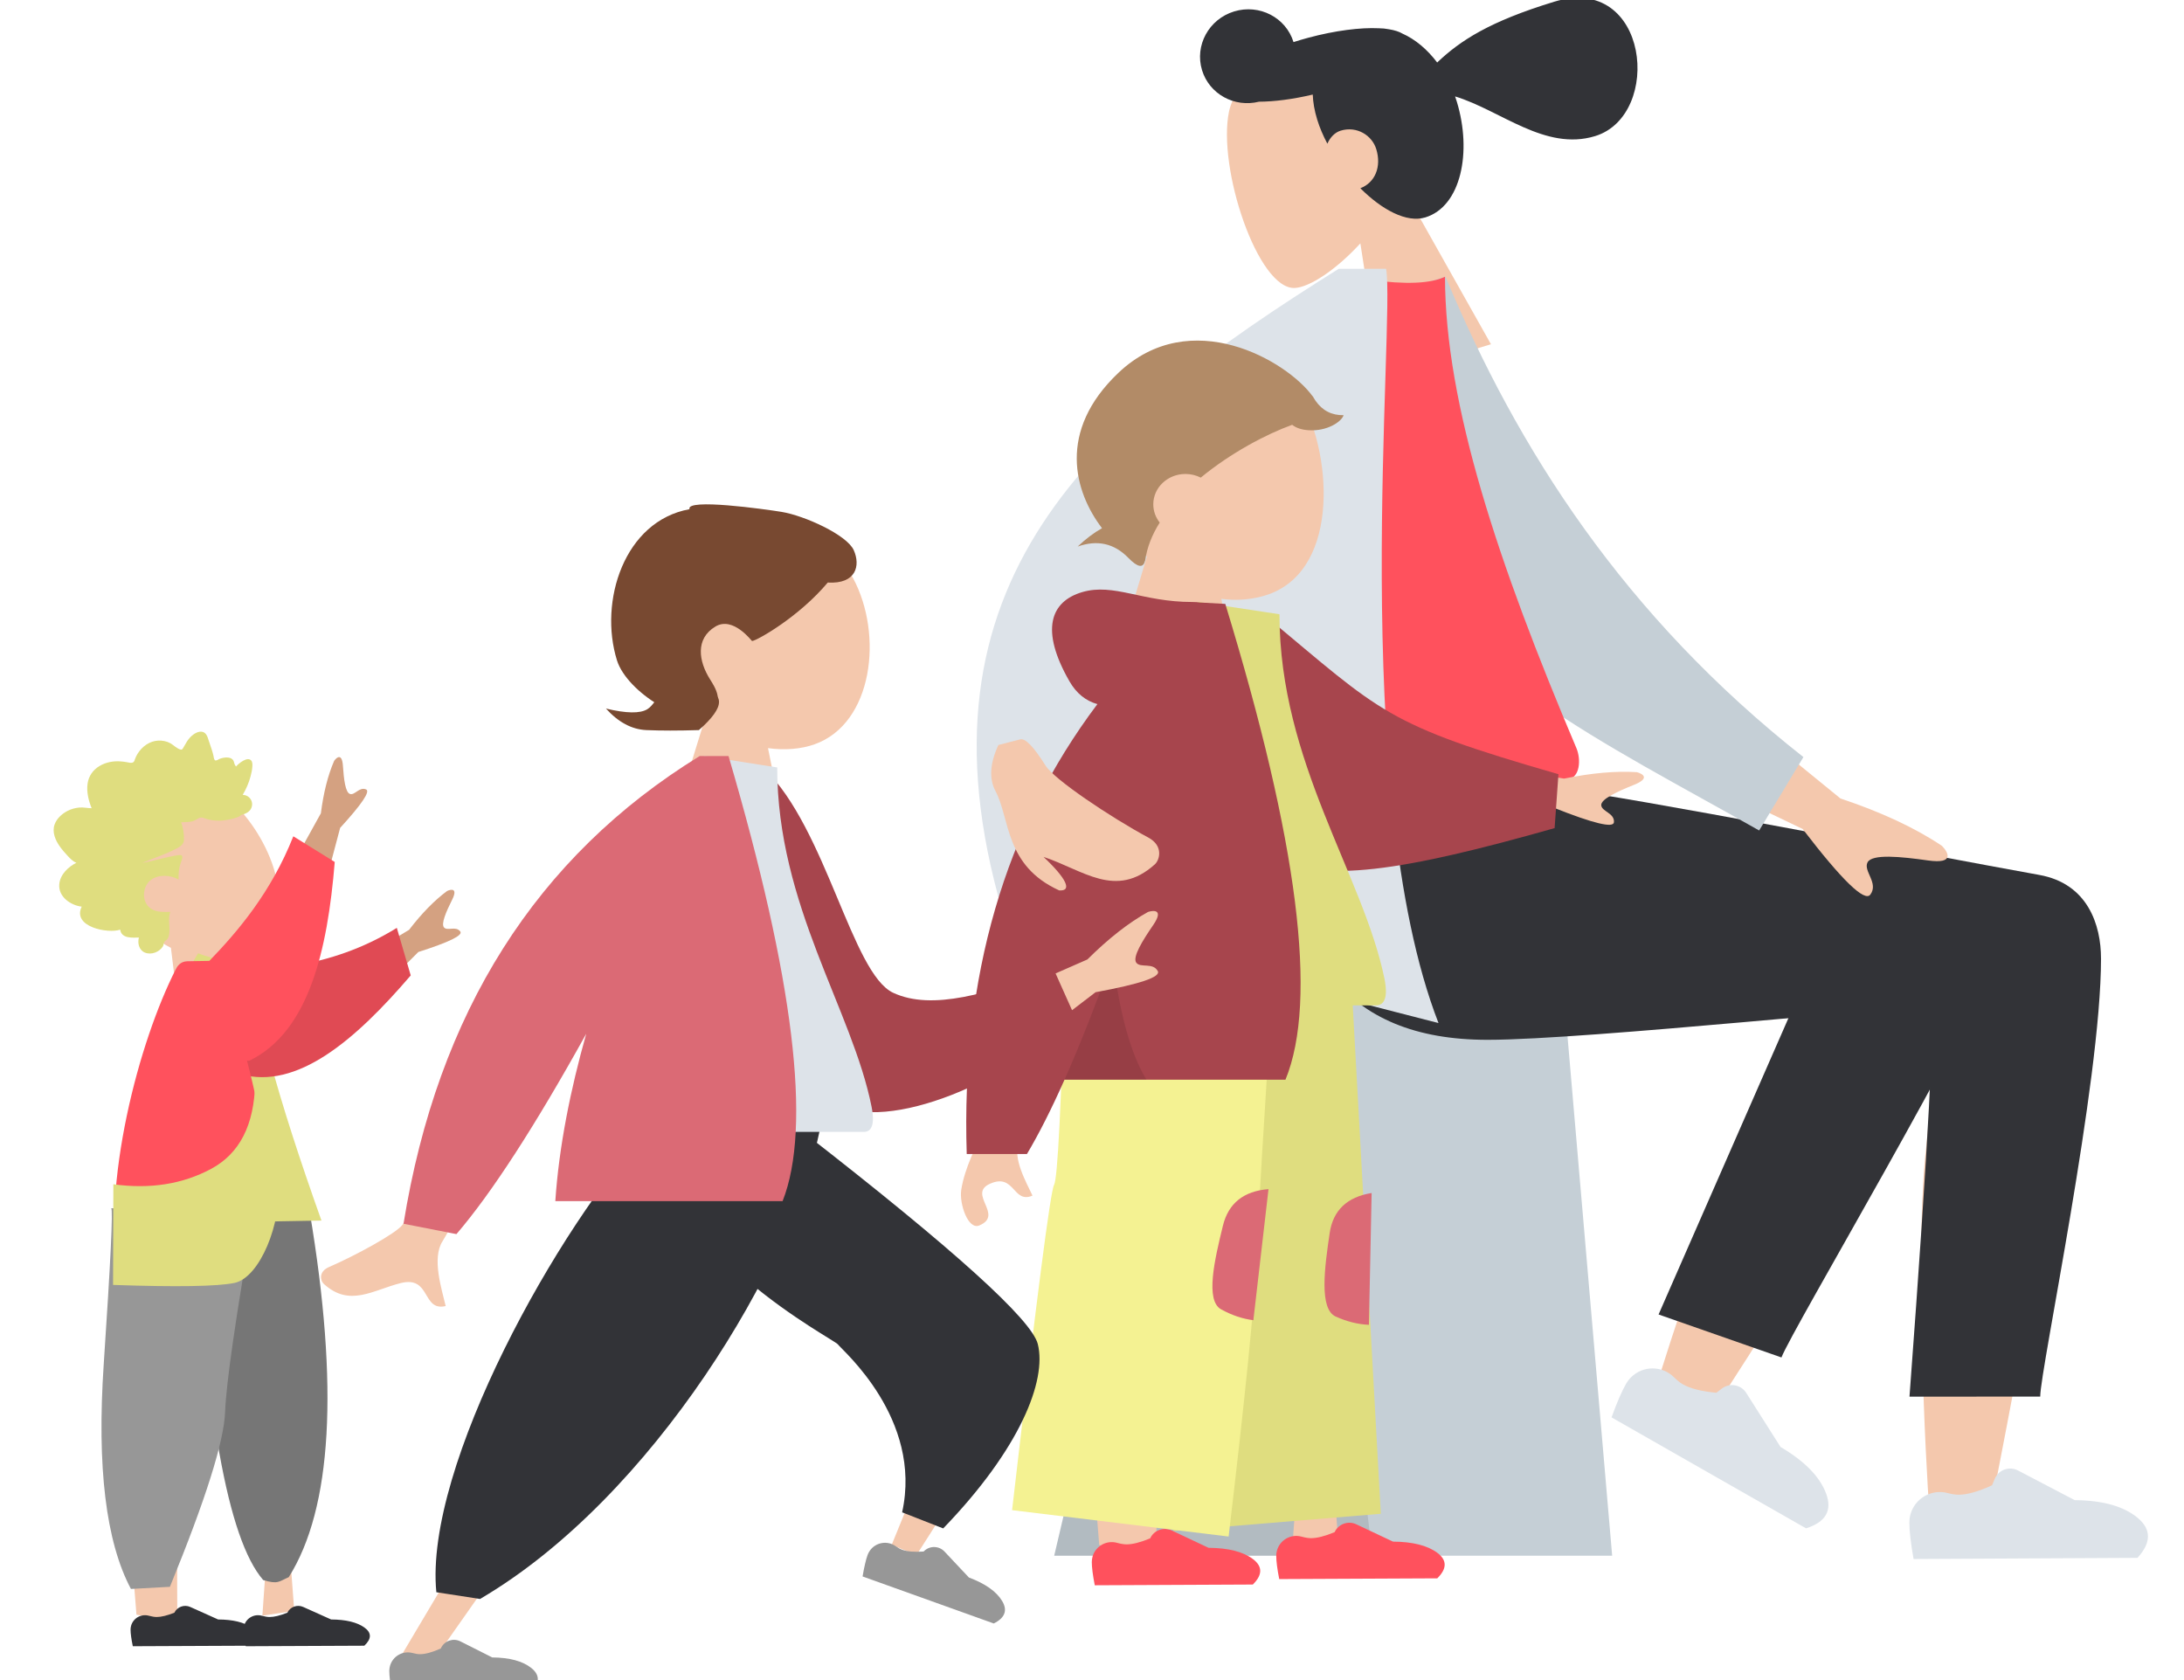
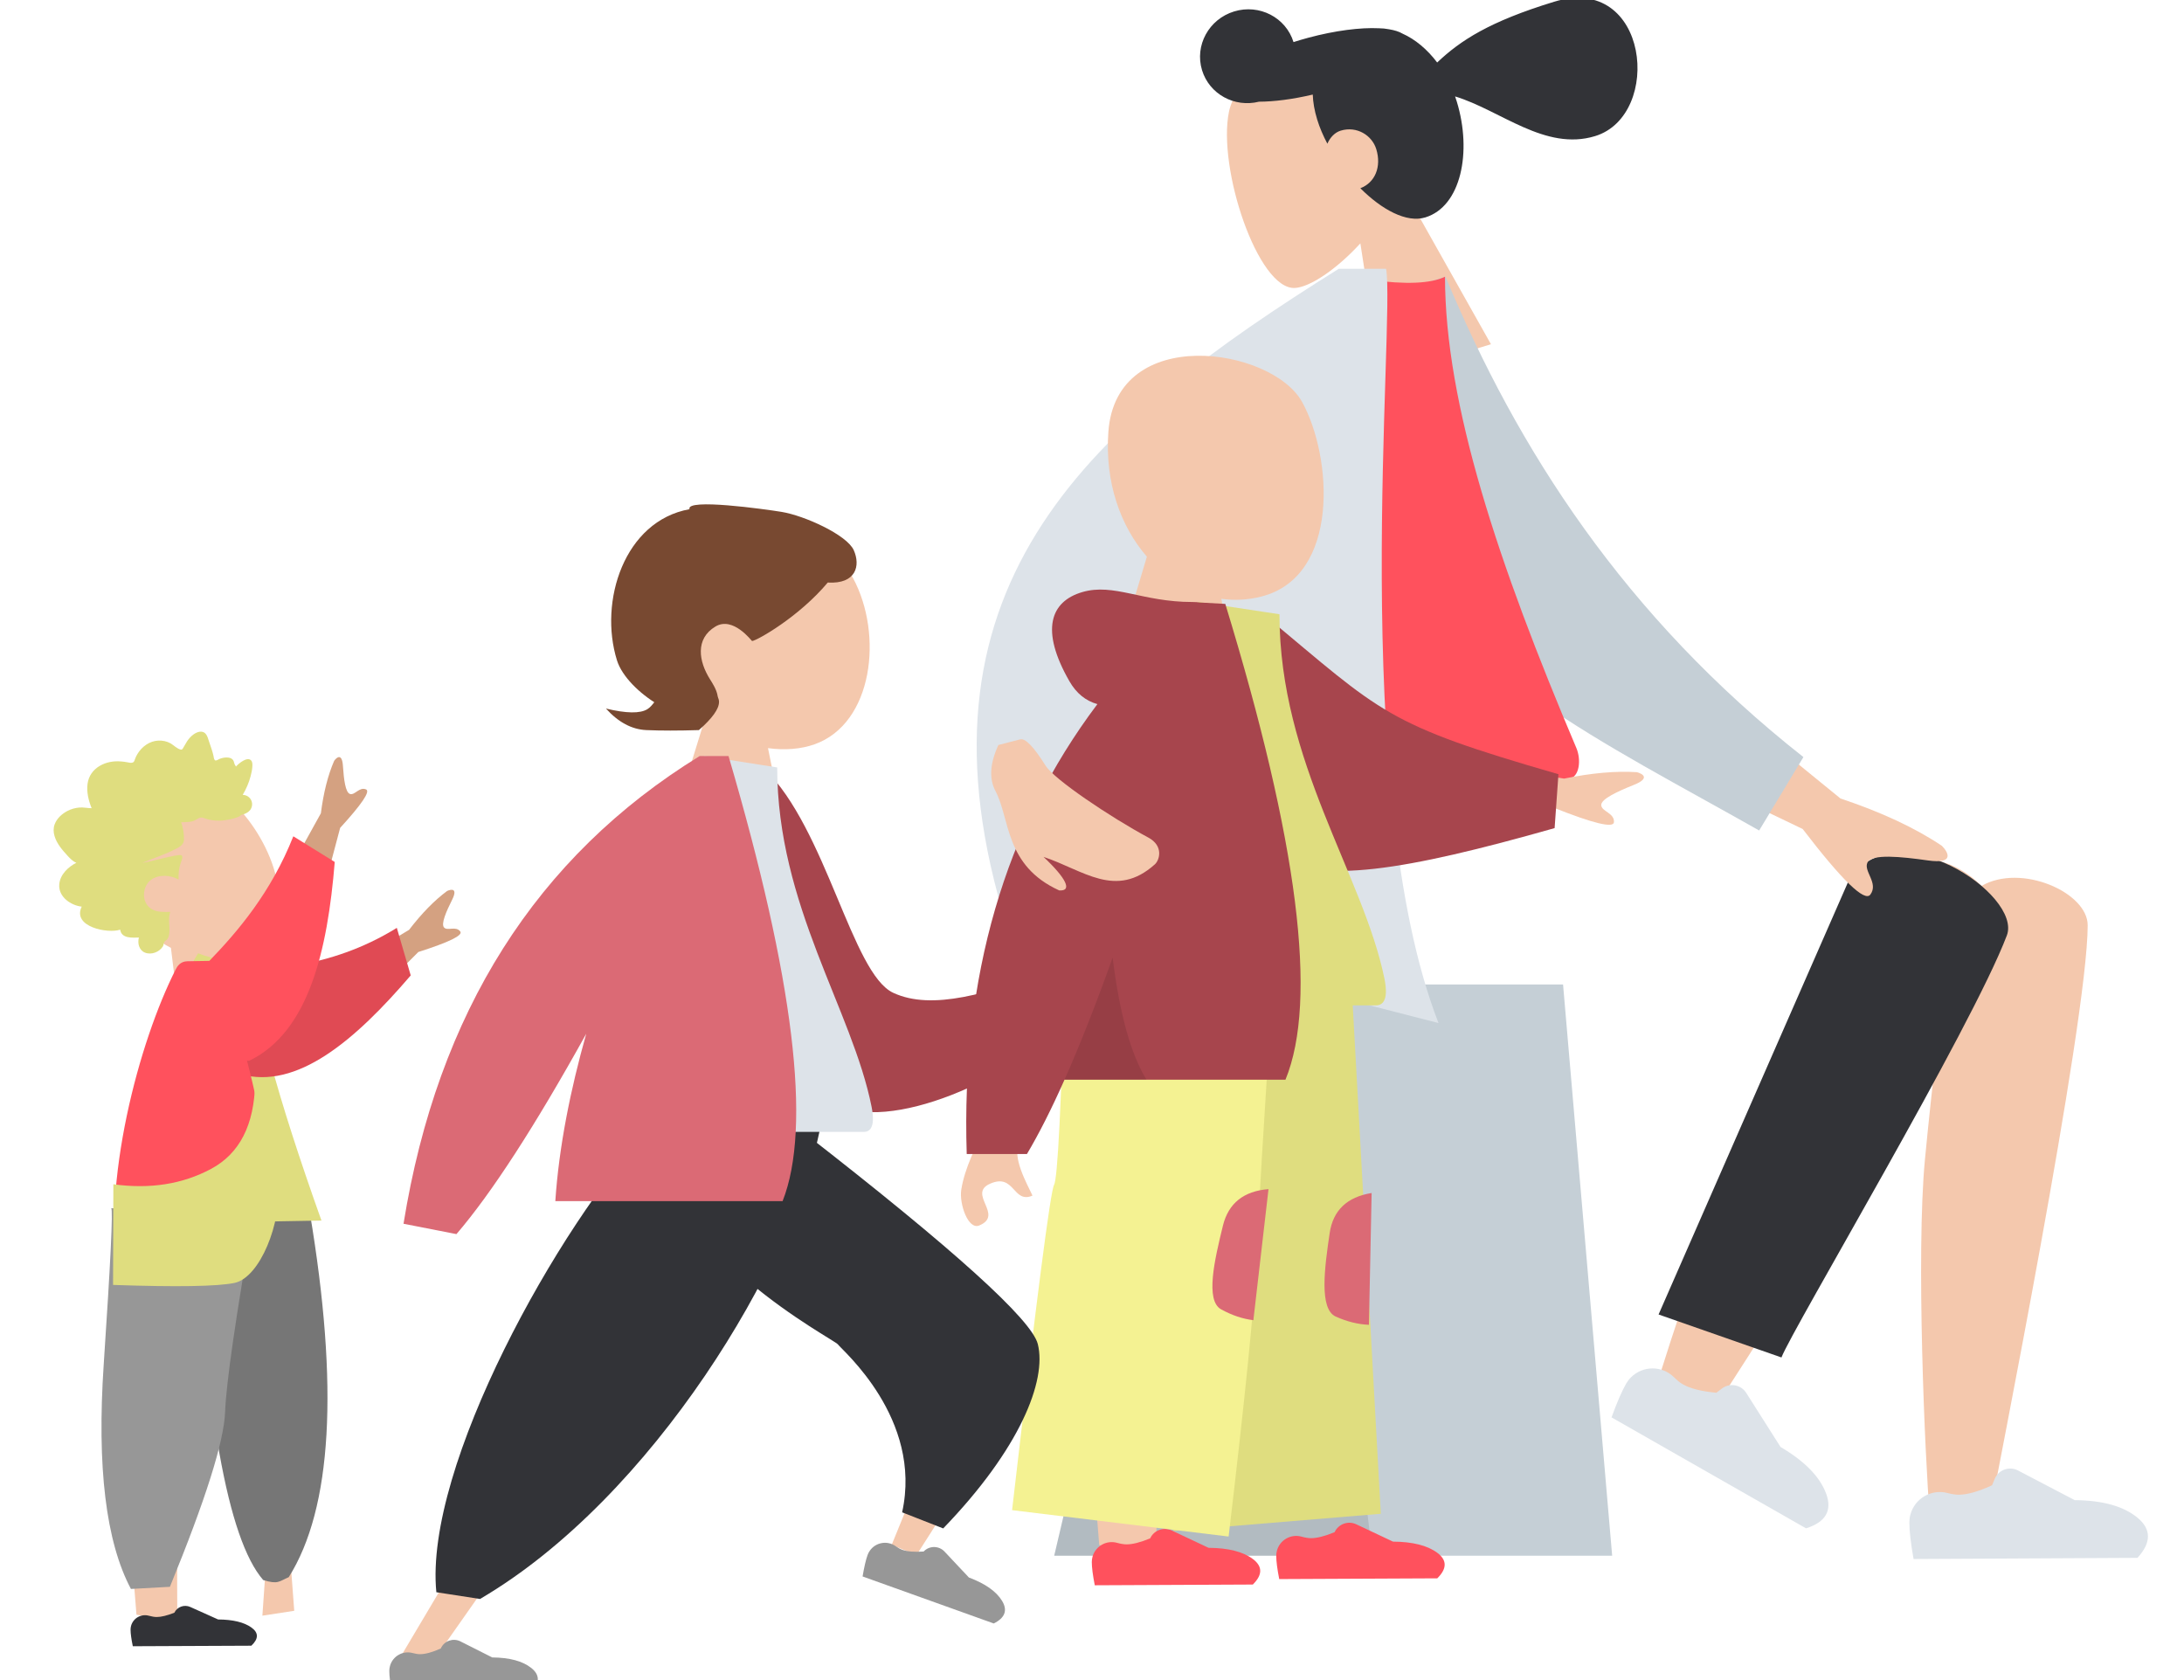
<svg xmlns="http://www.w3.org/2000/svg" width="130px" height="100px" viewBox="0 0 130 100">
  <title>illu-Teaser-GA-KITA-01</title>
  <desc>Created with Sketch.</desc>
  <g id="illu-Teaser-GA-KITA-01" stroke="none" stroke-width="1" fill="none" fill-rule="evenodd">
    <g id="Group" transform="translate(1, -6)">
      <g id="Head/Front/Pony" transform="translate(84.925, 15.941) scale(-1, 1) rotate(17) translate(-84.925, -15.941) translate(71.925, 3.441)">
        <g id="Head" transform="translate(13.385, 3.066)" fill="#F4C8AD">
          <path d="M2.353,9.613 C1.041,8.106 0.153,6.258 0.301,4.188 C0.729,-1.777 9.213,-0.465 10.863,2.546 C12.513,5.556 12.317,13.193 10.184,13.731 C9.334,13.945 7.522,13.42 5.678,12.332 L6.835,20.346 L0,20.346 L2.353,9.613 Z" />
        </g>
        <path d="M18.104,12.26 C17.257,13.852 16.084,15.051 14.913,15.051 C12.689,15.051 11.107,12.14 11.107,9.011 C11.107,8.901 11.109,8.792 11.114,8.683 C8.761,10.264 6.947,13.378 3.834,13.378 C-0.402,13.378 -2.085,5.017 3.834,5.017 C7.858,5.017 9.838,5.591 11.544,6.44 C11.881,5.512 12.394,4.731 13.022,4.186 C13.172,4.02 13.404,3.861 13.702,3.713 C13.885,3.616 14.074,3.536 14.268,3.476 C15.297,3.106 16.787,2.845 18.452,2.788 C18.763,2.778 19.068,2.774 19.366,2.778 C19.371,1.243 20.644,0 22.214,0 C23.787,0 25.062,1.248 25.062,2.787 C25.062,4.276 23.87,5.492 22.368,5.57 C21.51,5.83 20.406,6.02 19.183,6.1 C19.302,6.538 19.366,7.034 19.366,7.596 C19.366,8.091 19.31,8.617 19.207,9.15 C18.942,8.842 18.587,8.64 18.227,8.64 C17.22,8.64 16.518,9.451 16.518,10.313 C16.518,11.406 17.163,12.196 18.104,12.26 Z" id="hair" fill="#323337" />
      </g>
      <g id="A-Human/Sitting" transform="translate(43, 53)">
        <g id="Bottom/Sitting/Skinny-Jeans-1">
          <g id="Objects/Seat/Cube" transform="translate(2.867, 11.598)" stroke-width="1">
            <g id="Seat" transform="translate(15.884, 0)">
              <polygon id="Seat-Stuff" fill="#C5CFD6" points="7.977 0 30.288 0 33.211 34 0 34" />
              <polygon id="Seat-Stuff" fill-opacity="0.1" fill="#000000" points="7.977 0 14.839 0 18.946 34 0 34" />
            </g>
          </g>
          <path d="M73.947,5.732 C76.308,4.366 80.269,6.121 80.267,8.074 C80.259,13.919 74.722,41.464 74.432,43.206 C74.143,44.947 71.047,45.407 70.866,43.211 C70.579,39.718 70.046,27.624 70.579,22.027 C70.8,19.716 71.037,17.515 71.27,15.552 C68.365,20.607 63.871,27.843 57.79,37.262 L54.489,35.809 C57.081,27.581 59.207,21.772 60.866,18.382 C63.707,12.579 66.371,7.608 67.492,5.858 C69.255,3.104 72.325,4.065 73.947,5.732 Z" id="Skin" fill="#F4C8AD" />
          <path d="M59.687,34.189 L61.491,6.015 C62.603,1.133 71.486,3.288 71.451,5.897 C71.37,11.82 67.459,32.327 67.435,34.091 L59.687,34.189 Z" id="LegLower" fill="#323337" transform="translate(65.569, 18.643) rotate(20) translate(-65.569, -18.643) " />
          <g id="Accessories/Shoe/Flat-Sneaker" transform="translate(61.777, 36.728) rotate(30) translate(-61.777, -36.728) translate(53.033, 31.205)" fill="#DDE3E9">
            <path d="M0.279,8.829 C0.279,8.829 0.279,8.829 0.279,8.829 C0.279,9.325 0.362,10.049 0.53,11 C1.113,11 5.556,10.977 13.858,10.931 C14.688,10.025 14.689,9.229 13.861,8.543 C13.034,7.858 11.788,7.509 10.123,7.496 L6.746,5.73 C6.257,5.474 5.652,5.663 5.396,6.153 C5.383,6.178 5.371,6.204 5.36,6.231 L5.201,6.611 C4.387,6.986 3.724,7.173 3.215,7.173 C3.029,7.173 2.812,7.14 2.563,7.074 L2.563,7.074 C1.594,6.815 0.598,7.392 0.34,8.361 C0.299,8.514 0.279,8.671 0.279,8.829 Z" id="shoe" />
          </g>
          <g id="Accessories/Shoe/Flat-Sneaker" transform="translate(69.373, 34.795)" fill="#DDE3E9">
            <path d="M0.279,8.829 C0.279,8.829 0.279,8.829 0.279,8.829 C0.279,9.325 0.362,10.049 0.53,11 C1.113,11 5.556,10.977 13.858,10.931 C14.688,10.025 14.689,9.229 13.861,8.543 C13.034,7.858 11.788,7.509 10.123,7.496 L6.746,5.73 C6.257,5.474 5.652,5.663 5.396,6.153 C5.383,6.178 5.371,6.204 5.36,6.231 L5.201,6.611 C4.387,6.986 3.724,7.173 3.215,7.173 C3.029,7.173 2.812,7.14 2.563,7.074 L2.563,7.074 C1.594,6.815 0.598,7.392 0.34,8.361 C0.299,8.514 0.279,8.671 0.279,8.829 Z" id="shoe" />
          </g>
-           <path d="M81.061,10.061 C81.061,17.397 77.444,34.511 77.442,36.126 L69.66,36.132 C70.799,20.862 71.203,13.145 70.872,12.98 C70.375,12.733 50.504,14.891 44.544,14.891 C35.95,14.891 32.395,9.671 32.107,-4.40536496e-13 L49.131,-4.40536496e-13 C52.597,0.357 70.677,3.87 77.392,5.078 C80.267,5.595 81.061,8.04 81.061,10.061 Z" id="Leg-and-Butt" fill="#323337" />
        </g>
      </g>
      <g id="Body/Lab-Coat" transform="translate(57, 22)">
        <path d="M42.885,24.463 L51.553,31.528 C53.984,32.338 55.996,33.277 57.589,34.345 C57.957,34.716 58.381,35.445 56.761,35.215 C55.141,34.985 53.426,34.813 53.162,35.332 C52.899,35.851 53.838,36.556 53.331,37.246 C52.994,37.706 51.65,36.405 49.302,33.343 L40.516,29.128 L42.885,24.463 Z" id="Skin" fill="#F4C8AD" />
        <path d="M23.593,2.584 L26.644,1.311 C31.798,11.167 39.014,20.507 50.357,27.938 L48.114,32.52 C38.326,28.054 29.139,24.724 24.864,17.111 C23.429,14.556 23.773,5.773 23.593,2.584 Z" id="Coat-Back" fill="#C5CFD6" transform="translate(36.975, 16.916) rotate(5) translate(-36.975, -16.916) " />
        <path d="M14.069,30.368 C23.096,31.288 30.201,31.288 35.385,30.368 C36.027,30.254 36.128,29.22 35.83,28.519 C31.193,17.593 28.012,8.059 28.012,0.47 C27.161,0.883 25.672,0.944 23.545,0.656 C17.827,8.476 15.198,17.45 14.069,30.368 Z" id="Shirt" fill="#FF515D" />
        <path d="M1.661,38.219 L27.626,44.894 C22.224,30.996 25.061,3.138 24.506,5.68434189e-14 L21.687,5.68434189e-14 C7.038,9.149 -4.042,18.626 1.661,38.219 Z" id="Coat-Front" fill="#DDE3E9" />
      </g>
      <g id="Head/Front/Kind-2" transform="translate(35, 36)">
        <g id="Head" transform="translate(3.173, 1.573)" fill="#F4C8AD">
          <path d="M2.752,11.327 C1.035,9.951 -0.184,7.735 0.032,4.668 C0.501,-1.981 9.796,-0.518 11.604,2.838 C13.412,6.193 12.798,11.486 9.318,12.727 C8.504,13.017 7.538,13.094 6.541,12.957 L7.191,16.155 L1.263,16.155 L2.752,11.327 Z" />
        </g>
        <path d="M10.522,0.468 C9.535,0.307 4.811,-0.354 5.042,0.308 C1.156,1.009 -0.37,5.794 0.725,9.307 C1.316,11.203 4.87,13.42 6.252,12.423 C7.128,11.791 6.596,10.962 6.252,10.415 C5.594,9.367 5.368,8.021 6.587,7.291 C7.639,6.662 8.744,8.156 8.765,8.155 C9.054,8.132 11.551,6.726 13.271,4.674 C14.968,4.774 15.226,3.66 14.82,2.749 C14.415,1.838 11.886,0.691 10.522,0.468 Z" id="hair" fill="#784931" />
        <path d="M5.6,13.456 C7.198,12.053 7.198,11.223 5.6,10.966 C3.202,10.582 3.182,11.812 2.534,12.211 C2.102,12.478 1.28,12.465 0.067,12.174 C0.807,12.991 1.609,13.418 2.472,13.456 C3.336,13.494 4.379,13.494 5.6,13.456 Z" id="Path-5" fill="#784931" />
      </g>
      <g id="Head/Front/Kind-1-Copy" transform="translate(63, 26)">
        <g id="Head" transform="translate(1.943, 1.175)" fill="#F4C8AD">
          <path d="M2.324,11.958 C0.764,10.163 -0.187,7.551 0.032,4.524 C0.499,-1.919 9.762,-0.502 11.563,2.75 C13.365,6.002 13.847,13.145 9.123,14.336 C8.328,14.537 7.529,14.574 6.754,14.467 L7.166,16.558 L0.947,16.558 L2.324,11.958 Z" />
        </g>
-         <path d="M4.157,13.369 C4.054,13.833 3.723,13.78 3.166,13.208 C2.321,12.341 1.315,12.116 0.147,12.532 C0.621,12.081 1.104,11.716 1.596,11.438 C-0.044,9.292 -1.098,5.671 2.573,2.19 C6.87,-1.884 12.606,1.478 14.133,3.589 L14.141,3.583 C14.156,3.611 14.171,3.639 14.187,3.666 C14.231,3.73 14.272,3.794 14.307,3.856 C14.712,4.438 15.268,4.724 15.977,4.713 C15.847,5.112 14.989,5.679 13.893,5.608 C13.478,5.581 13.153,5.474 12.916,5.285 C11.384,5.836 9.254,6.96 7.474,8.429 C7.203,8.29 6.892,8.211 6.562,8.211 C5.505,8.211 4.648,9.02 4.648,10.018 C4.648,10.425 4.791,10.801 5.031,11.103 C4.578,11.827 4.268,12.587 4.167,13.369 C4.164,13.369 4.161,13.369 4.157,13.369 Z" id="Hair" fill="#B28B67" />
      </g>
      <g id="Bottom/Standing/Baggy-Pants-Copy" transform="translate(59, 62)">
-         <polygon id="Leg" fill="#F4C8AD" points="8.184 1.868 17.982 21.069 16.915 36.278 19.667 35.859 17.102 1.868" />
        <path d="M6.077,1.868 C5.972,8.295 4.451,16.949 4.208,17.349 C4.046,17.617 4.453,23.822 5.43,35.967 L8.842,36.619 C8.766,25.911 9.029,20.184 9.631,19.438 C10.534,18.318 13.474,8.017 15.835,1.868 L6.077,1.868 Z" id="Leg" fill="#F4C8AD" />
        <g id="Accessories/Shoe/Flat-Sneaker" transform="translate(4.791, 31.358)" fill="#FF515D">
          <path d="M0.197,5.618 C0.197,5.618 0.197,5.618 0.197,5.618 C0.197,5.934 0.256,6.395 0.374,7 C0.786,7 3.922,6.985 9.782,6.956 C10.368,6.379 10.369,5.873 9.785,5.437 C9.2,5.001 8.321,4.778 7.146,4.77 L4.959,3.739 C4.477,3.512 3.901,3.719 3.674,4.201 C3.673,4.203 3.672,4.205 3.671,4.207 L3.671,4.207 C3.096,4.445 2.629,4.565 2.27,4.565 C2.112,4.565 1.922,4.534 1.699,4.473 L1.699,4.473 C1.067,4.299 0.413,4.671 0.239,5.304 C0.211,5.406 0.197,5.512 0.197,5.618 Z" id="shoe" />
        </g>
        <g id="Accessories/Shoe/Flat-Sneaker" transform="translate(15.77, 30.989)" fill="#FF515D">
          <path d="M0.197,5.618 C0.197,5.618 0.197,5.618 0.197,5.618 C0.197,5.934 0.256,6.395 0.374,7 C0.786,7 3.922,6.985 9.782,6.956 C10.368,6.379 10.369,5.873 9.785,5.437 C9.2,5.001 8.321,4.778 7.146,4.77 L4.959,3.739 C4.477,3.512 3.901,3.719 3.674,4.201 C3.673,4.203 3.672,4.205 3.671,4.207 L3.671,4.207 C3.096,4.445 2.629,4.565 2.27,4.565 C2.112,4.565 1.922,4.534 1.699,4.473 L1.699,4.473 C1.067,4.299 0.413,4.671 0.239,5.304 C0.211,5.406 0.197,5.512 0.197,5.618 Z" id="shoe" />
        </g>
        <polygon id="Pant" fill="#DFDD7F" points="9.852 35.124 22.19 34.102 20.401 1.683 10.299 0.22" />
        <path d="M0.243,33.886 L13.132,35.457 C14.132,27.005 14.681,21.533 14.78,19.042 C14.878,16.551 15.231,10.703 15.838,1.499 L3.397,1.315 C3.174,9.753 2.956,14.157 2.741,14.528 C2.526,14.899 1.693,21.352 0.243,33.886 Z" id="Pant" fill="#F4F292" />
        <path d="M20.643,14.885 C19.289,15.493 18.69,16.477 18.848,17.838 C19.085,19.879 19.396,22.368 20.485,22.543 C21.211,22.659 21.889,22.646 22.518,22.504 L20.643,14.885 Z" id="Path-6" fill="#DB6A75" transform="translate(20.671, 18.753) rotate(15) translate(-20.671, -18.753) " />
        <path d="M14.179,14.543 C12.826,15.161 12.225,16.152 12.374,17.517 C12.598,19.565 12.892,22.063 13.976,22.232 C14.699,22.345 15.374,22.328 16.001,22.182 L14.179,14.543 Z" id="Path-6" fill="#DB6A75" transform="translate(14.176, 18.424) rotate(20) translate(-14.176, -18.424) " />
      </g>
      <g id="Body/Hoodie" transform="translate(56, 41)">
        <path d="M28.845,10.217 L36.103,11.343 C37.734,11.009 39.177,10.881 40.432,10.961 C40.764,11.048 41.252,11.315 40.272,11.71 C39.292,12.104 38.28,12.561 38.312,12.933 C38.345,13.306 39.111,13.394 39.068,13.94 C39.039,14.304 37.843,14.015 35.479,13.074 L29.14,13.566 L28.845,10.217 Z M3.659,21.969 L7.262,21.981 C5.034,28.894 3.831,32.562 3.653,32.985 C3.254,33.936 4.098,35.385 4.458,36.164 C3.282,36.671 3.408,34.795 1.925,35.46 C0.571,36.067 2.781,37.321 1.291,37.941 C0.62,38.221 0.094,36.642 0.216,35.83 C0.417,34.498 1.181,33.054 1.428,32.571 C1.765,31.913 2.509,28.379 3.659,21.969 Z" id="Skin" fill="#F4C8AD" />
        <path d="M15.778,2.806 L17.632,2.33 C25.121,7.534 25.285,8.144 35.845,10.212 L35.897,13.428 C18.531,20.039 15.866,18.546 15.778,2.806 Z" id="Coat-Back" fill="#A7454D" transform="translate(25.837, 9.73) rotate(5) translate(-25.837, -9.73) " />
        <path d="M8.187,24.843 C15.759,24.843 21.329,24.843 24.897,24.843 C25.66,24.843 25.516,23.78 25.406,23.243 C24.132,17.051 19.159,10.376 19.159,1.561 L14.34,0.832 C10.353,7.016 8.974,14.629 8.187,24.843 Z" id="Shirt" fill="#DFDD7F" />
        <path d="M8.321,6.91 C7.621,6.716 7.067,6.264 6.658,5.552 C4.897,2.487 5.533,0.799 7.415,0.244 C9.298,-0.311 10.977,0.832 13.977,0.832 C14.14,0.832 14.289,0.842 14.425,0.862 L15.934,0.945 C20.263,15.095 21.457,24.535 19.516,29.266 L6.364,29.266 C5.585,31.019 4.839,32.493 4.127,33.69 L0.543,33.69 C0.206,23.172 2.799,14.246 8.321,6.91 Z" id="Coat-Front" fill="#A7454D" />
        <path d="M9.228,21.999 C9.641,25.337 10.314,27.759 11.245,29.266 L6.364,29.266 C7.273,27.222 8.227,24.8 9.228,21.999 Z" id="Shade" fill-opacity="0.1" fill="#000000" />
      </g>
      <g id="Bottom/Standing/Sprint" transform="translate(22, 69)">
        <path d="M29.125,2.154 C26.835,4.393 28.135,24.472 27.984,24.721 C27.917,24.832 24.234,25.71 16.936,27.356 L17.284,28.915 C25.854,28.582 30.382,28.038 30.866,27.283 C31.56,26.203 32.319,20.095 33.145,8.961 L29.125,2.154 Z" id="Leg" fill="#F4C8AD" transform="translate(25.04, 15.535) rotate(-55) translate(-25.04, -15.535) " />
        <path d="M18.288,25.588 L18.905,28.14 C25.405,29.171 29.655,28.151 31.124,26.459 C32.103,25.332 32.875,19.145 33.44,7.9 L28.359,0.21 C22.828,5.212 24.418,16.347 24.282,16.727 C24.146,17.107 23.571,23.398 18.288,25.588 Z" id="Pant" fill="#323337" transform="translate(25.864, 14.382) rotate(-55) translate(-25.864, -14.382) " />
        <g id="Right-Show" transform="translate(33.232, 31.057) rotate(20) translate(-33.232, -31.057) translate(28.232, 29.057)" fill="#979797">
          <path d="M0.173,2.157 C0.173,2.157 0.173,2.157 0.173,2.157 C0.173,2.455 0.226,2.89 0.33,3.461 C0.693,3.461 3.458,3.447 8.625,3.42 C9.141,2.875 9.142,2.397 8.627,1.985 C8.112,1.574 7.336,1.364 6.3,1.356 L4.407,0.401 C3.985,0.188 3.471,0.357 3.258,0.779 C3.251,0.794 3.244,0.809 3.237,0.824 L3.237,0.824 C2.73,1.05 2.318,1.162 2.001,1.162 C1.877,1.162 1.731,1.14 1.562,1.094 L1.562,1.094 C0.975,0.935 0.37,1.282 0.212,1.87 C0.186,1.963 0.173,2.06 0.173,2.157 Z" id="shoe" />
        </g>
        <polygon id="Leg" fill="#F4C8AD" points="18.09 4.165 9.233 21.494 0.529 36.145 2.583 36.145 25.051 4.165" />
        <g id="Left-Shot" transform="translate(0, 34.297)" fill="#979797">
          <path d="M0.173,2.157 C0.173,2.157 0.173,2.157 0.173,2.157 C0.173,2.455 0.226,2.89 0.33,3.461 C0.693,3.461 3.458,3.447 8.625,3.42 C9.141,2.875 9.142,2.397 8.627,1.985 C8.112,1.574 7.336,1.364 6.3,1.356 L4.407,0.401 C3.985,0.188 3.471,0.357 3.258,0.779 C3.251,0.794 3.244,0.809 3.237,0.824 L3.237,0.824 C2.73,1.05 2.318,1.162 2.001,1.162 C1.877,1.162 1.731,1.14 1.562,1.094 L1.562,1.094 C0.975,0.935 0.37,1.282 0.212,1.87 C0.186,1.963 0.173,2.06 0.173,2.157 Z" id="shoe" />
        </g>
        <path d="M2.973,31.772 L5.573,32.173 C15.902,26.12 24.201,12.124 25.82,4.165 L15.662,4.165 C10.255,9.918 2.235,24.292 2.973,31.772 Z" id="Pant" fill="#323337" />
      </g>
      <g id="Body/Pointing-Forward" transform="translate(18, 51)">
-         <path d="M38.608,15.232 L45.725,12.109 C46.972,10.868 48.176,9.925 49.337,9.279 C49.684,9.169 50.277,9.135 49.644,10.059 C49.011,10.982 48.387,11.982 48.64,12.306 C48.893,12.629 49.625,12.272 49.915,12.799 C50.108,13.149 48.873,13.569 46.211,14.058 L40.88,18.141 L38.608,15.232 Z M9.833,16.092 L13.858,16.89 C9.81,24.427 7.64,28.422 7.346,28.874 C6.685,29.891 7.302,31.756 7.529,32.738 C6.1,33.071 6.664,30.922 4.856,31.37 C3.205,31.78 1.806,32.831 0.267,31.413 C0.077,31.239 -0.061,30.695 0.584,30.415 C2.191,29.719 4.566,28.416 4.951,27.91 C5.476,27.22 7.104,23.281 9.833,16.092 Z" id="Skin" fill="#F4C8AD" />
        <path d="M23.932,1.939 L25.598,1.501 C29.596,4.751 31.851,13.2 34.406,14.121 C36.822,14.992 40.023,13.665 43.813,11.919 L45.245,14.489 C42.027,18.643 34.737,22.552 31.505,20.967 C26.337,18.434 24.278,7.949 23.932,1.939 Z" id="Coat-Back" fill="#A7454D" transform="translate(34.589, 11.415) rotate(5) translate(-34.589, -11.415) " />
        <path d="M17.394,22.372 C24.204,22.372 29.214,22.372 32.422,22.372 C33.109,22.372 32.98,21.381 32.881,20.882 C31.735,15.112 27.262,8.892 27.262,0.679 L22.927,0 C19.342,5.762 18.102,12.855 17.394,22.372 Z" id="Shirt" fill="#DDE3E9" />
        <path d="M15.895,16.531 C12.831,22.052 10.256,26.027 8.169,28.456 L5.019,27.839 C7.048,15.266 12.925,5.986 22.648,-9.9475983e-14 L23.43,-9.9475983e-14 L24.364,0 C28.256,13.254 29.329,22.085 27.583,26.493 L14.055,26.493 C14.269,23.268 14.955,19.857 15.895,16.531 Z" id="Coat-Front" fill="#DB6A75" />
      </g>
      <g id="Group-3" transform="translate(0, 47)">
        <g id="Head" transform="translate(9.706, 11.034) rotate(-23) translate(-9.706, -11.034) translate(2.706, 3.034)">
          <path d="M4.798,11.828 C3.683,10.495 3.003,8.556 3.159,6.308 C3.493,1.523 10.115,2.576 11.403,4.99 C12.691,7.405 13.035,12.709 9.659,13.594 C9.09,13.743 8.519,13.771 7.965,13.691 L8.259,15.244 L3.814,15.244 L4.798,11.828 Z" fill="#F4C8AD" />
          <path d="M12.008,4.968 C12.167,4.812 12.253,4.588 12.328,4.376 C12.406,4.155 12.482,3.932 12.533,3.703 C12.637,3.244 12.638,2.716 12.309,2.36 C12.045,2.075 11.649,1.947 11.284,1.919 C11.041,1.9 10.791,1.934 10.558,2.01 C10.327,2.086 10.127,2.237 9.903,2.331 C9.894,1.836 9.809,1.319 9.557,0.897 C9.315,0.491 8.928,0.263 8.488,0.203 C8.036,0.141 7.59,0.246 7.185,0.464 C7.084,0.518 6.984,0.575 6.888,0.64 C6.807,0.694 6.724,0.759 6.629,0.781 C6.524,0.806 6.472,0.745 6.404,0.669 C6.324,0.58 6.233,0.501 6.138,0.431 C5.715,0.122 5.161,-0.005 4.671,0.18 C4.446,0.265 4.227,0.41 4.074,0.61 C3.937,0.788 3.84,1.07 3.652,1.195 C3.572,1.247 3.516,1.177 3.443,1.126 C3.334,1.048 3.229,0.963 3.119,0.887 C2.964,0.782 2.795,0.702 2.615,0.661 C2.352,0.6 1.987,0.614 1.912,0.958 C1.884,1.087 1.906,1.225 1.915,1.355 C1.927,1.534 1.94,1.712 1.956,1.891 C1.968,2.026 1.983,2.157 2.008,2.29 C2.022,2.361 2.065,2.493 2.034,2.564 C1.996,2.652 1.82,2.602 1.745,2.605 C1.596,2.611 1.447,2.637 1.31,2.7 C1.203,2.749 1.091,2.821 1.046,2.943 C1.019,3.017 1.026,3.094 1.039,3.171 C1.055,3.263 1.037,3.312 1.025,3.405 C0.825,3.307 0.134,3.09 0.047,3.446 C0.018,3.564 0.084,3.698 0.134,3.798 C0.222,3.973 0.338,4.134 0.456,4.286 C0.703,4.605 0.998,4.88 1.315,5.115 C0.944,5.28 0.847,5.765 1.168,6.053 C1.31,6.181 1.501,6.209 1.68,6.201 C1.746,6.198 1.84,6.173 1.892,6.185 C1.92,6.191 1.949,6.214 1.988,6.217 C2.241,6.234 2.526,6.173 2.773,6.117 C3.213,6.018 3.63,5.81 3.971,5.494 C4.058,5.413 4.13,5.366 4.248,5.368 C4.351,5.369 4.452,5.397 4.555,5.399 C4.827,5.406 5.072,5.274 5.325,5.186 C5.341,5.525 5.438,5.9 5.578,6.206 C5.692,6.455 5.93,6.491 6.163,6.513 C6.911,6.583 7.661,6.505 8.41,6.506 C7.685,6.669 6.936,6.736 6.218,6.928 C5.893,7.015 6.141,7.233 6.28,7.384 C6.509,7.632 6.679,7.94 6.797,8.265 C7.151,7.805 7.778,7.502 8.333,7.643 C8.946,7.799 9.378,8.625 8.986,9.218 C8.758,9.563 8.347,9.696 8.005,9.844 C8.272,10.12 8.336,10.528 8.497,10.871 C8.576,11.041 8.687,11.233 8.864,11.292 C8.93,11.313 9.007,11.315 9.059,11.369 C9.123,11.434 9.138,11.508 9.22,11.565 C9.546,11.79 10.056,11.773 10.346,11.478 C10.607,11.212 10.539,10.79 10.321,10.519 C10.669,10.375 11.302,10.189 11.164,9.65 C11.918,9.6 13.748,8.383 12.736,7.494 C13.292,7.182 13.802,6.418 13.445,5.746 C13.171,5.227 12.532,4.996 12.008,4.968" id="hair" fill="#DFDD7F" transform="translate(6.802, 5.906) scale(-1, 1) translate(-6.802, -5.906) " />
        </g>
        <g id="Bottom/Standing/Baggy-Pants" transform="translate(5.041, 30.122)">
          <polygon id="Leg" fill="#F4C8AD" points="3.561 1.193 10.313 14.502 9.577 25.045 11.473 24.755 9.706 1.193" />
          <path d="M2.543,1.193 C2.469,5.678 1.385,11.716 1.212,11.996 C1.096,12.182 1.386,16.513 2.082,24.987 L4.513,25.442 C4.459,17.97 4.646,13.974 5.075,13.453 C5.719,12.672 7.813,5.483 9.495,1.193 L2.543,1.193 Z" id="Leg" fill="#F4C8AD" />
          <g id="Accessories/Shoe/Flat-Sneaker" transform="translate(1.583, 21.864)" fill="#323337">
            <path d="M0.148,4.013 C0.148,4.013 0.148,4.013 0.148,4.013 C0.148,4.239 0.192,4.568 0.281,5 C0.589,5 2.941,4.99 7.337,4.969 C7.776,4.557 7.777,4.195 7.338,3.883 C6.9,3.572 6.241,3.413 5.359,3.407 L3.699,2.662 C3.343,2.502 2.924,2.654 2.754,3.005 L2.754,3.005 C2.322,3.175 1.972,3.261 1.702,3.261 C1.575,3.261 1.419,3.235 1.235,3.185 L1.235,3.185 C0.778,3.058 0.305,3.327 0.178,3.785 C0.158,3.859 0.148,3.936 0.148,4.013 Z" id="shoe" />
          </g>
          <g id="Accessories/Shoe/Flat-Sneaker" transform="translate(8.308, 21.864)" fill="#323337">
-             <path d="M0.148,4.013 C0.148,4.013 0.148,4.013 0.148,4.013 C0.148,4.239 0.192,4.568 0.281,5 C0.589,5 2.941,4.99 7.337,4.969 C7.776,4.557 7.777,4.195 7.338,3.883 C6.9,3.572 6.241,3.413 5.359,3.407 L3.699,2.662 C3.343,2.502 2.924,2.654 2.754,3.005 L2.754,3.005 C2.322,3.175 1.972,3.261 1.702,3.261 C1.575,3.261 1.419,3.235 1.235,3.185 L1.235,3.185 C0.778,3.058 0.305,3.327 0.178,3.785 C0.158,3.859 0.148,3.936 0.148,4.013 Z" id="shoe" />
-           </g>
+             </g>
          <path d="M9.625,22.923 C10.516,23.2 10.568,23.001 11.148,22.752 C13.723,18.658 14.139,11.417 12.397,1.03 L5.539,0 C6.147,12.844 7.509,20.485 9.625,22.923 Z" id="Pant" fill="#767676" />
          <path d="M1.752,23.454 L4.073,23.327 C6.195,18.149 7.29,14.684 7.357,12.93 C7.424,11.176 8.005,7.174 9.1,0.925 L0.581,0.795 C0.69,0.898 0.541,3.999 0.132,10.099 C-0.277,16.198 0.263,20.65 1.752,23.454 Z" id="Pant" fill="#979797" />
        </g>
        <g id="Body/Pointing-Up" transform="translate(16.899, 19.021) rotate(-1) translate(-16.899, -19.021) translate(5.399, 2.021)">
          <path d="M1.377,29.649 L12.515,29.649 C9.992,22.167 8.703,17.031 8.648,14.243 C8.646,14.101 8.376,13.85 8.256,13.883 C7.383,14.123 6.448,14.033 5.452,13.614 C2.812,17.744 1.899,22.828 1.377,29.649 Z" id="Shirt" fill="#DFDD7F" />
          <path d="M13.495,11.043 L18.606,13.105 C19.845,13.115 20.915,13.254 21.816,13.521 C22.044,13.643 22.358,13.929 21.584,14.073 C20.81,14.216 20.002,14.403 19.969,14.696 C19.935,14.989 20.479,15.183 20.363,15.597 C20.286,15.874 19.46,15.454 17.885,14.339 L13.194,13.677 L13.495,11.043 Z" id="Hand" fill="#D4A181" transform="translate(17.635, 13.361) rotate(-52) translate(-17.635, -13.361) " />
          <path d="M7.28,14.195 C9.566,14.189 13.388,14.85 17.813,12.9 L18.239,15.818 C14.435,19.175 10.575,21.649 7.375,20.222 C6.84,19.983 7.653,17.904 7.28,14.195 Z" id="Coat-Front" fill="#E04A54" transform="translate(12.712, 16.767) rotate(-7) translate(-12.712, -16.767) " />
          <path d="M8.923,4.092 L14.001,6.14 C15.234,6.145 16.299,6.279 17.195,6.544 C17.422,6.665 17.732,6.952 16.961,7.099 C16.19,7.247 15.385,7.438 15.351,7.733 C15.316,8.027 15.856,8.22 15.739,8.636 C15.662,8.914 14.841,8.497 13.278,7.384 L8.611,6.74 L8.923,4.092 Z" id="Hand" fill="#D4A181" transform="translate(13.032, 6.406) rotate(-82) translate(-13.032, -6.406) " />
          <path d="M6.113,14.077 C7.829,12.362 9.862,10.066 11.239,6.751 L13.678,8.322 C13.153,13.617 11.946,18.378 8.431,20.04 C8.374,20.067 8.314,20.072 8.25,20.057 C10.001,27.269 9.957,33.207 6.165,33.207 C4.371,33.207 2.434,33.207 0.355,33.207 C-0.567,27.159 1.858,18.773 4.106,14.543 C4.192,14.381 4.374,14.077 4.805,14.077 C5.114,14.077 5.55,14.077 6.113,14.077 Z" id="Coat-Front" fill="#FF515D" />
          <path d="M8.708,21.387 C8.616,23.887 7.714,25.577 6,26.458 C4.287,27.338 2.343,27.61 0.168,27.272 L0.045,33.262 C3.845,33.459 6.254,33.461 7.273,33.269 C8.801,32.98 10.164,29.7 9.971,27.419 C9.842,25.898 9.421,23.888 8.708,21.387 Z" id="Path-8" fill="#DFDD7F" />
        </g>
      </g>
      <path d="M59.73,50.008 C60.029,49.927 60.532,50.448 61.238,51.573 C61.756,52.397 65.088,54.634 67.358,55.856 C68.269,56.347 68.027,57.189 67.741,57.447 C65.41,59.541 63.467,57.78 61.114,57.003 C62.473,58.278 62.85,59.056 62.045,58.997 C58.798,57.521 59.132,54.734 58.255,53.086 C57.865,52.353 57.923,51.439 58.428,50.343 L59.73,50.008 Z" id="Arm-Copy" fill="#F4C8AD" />
    </g>
  </g>
</svg>